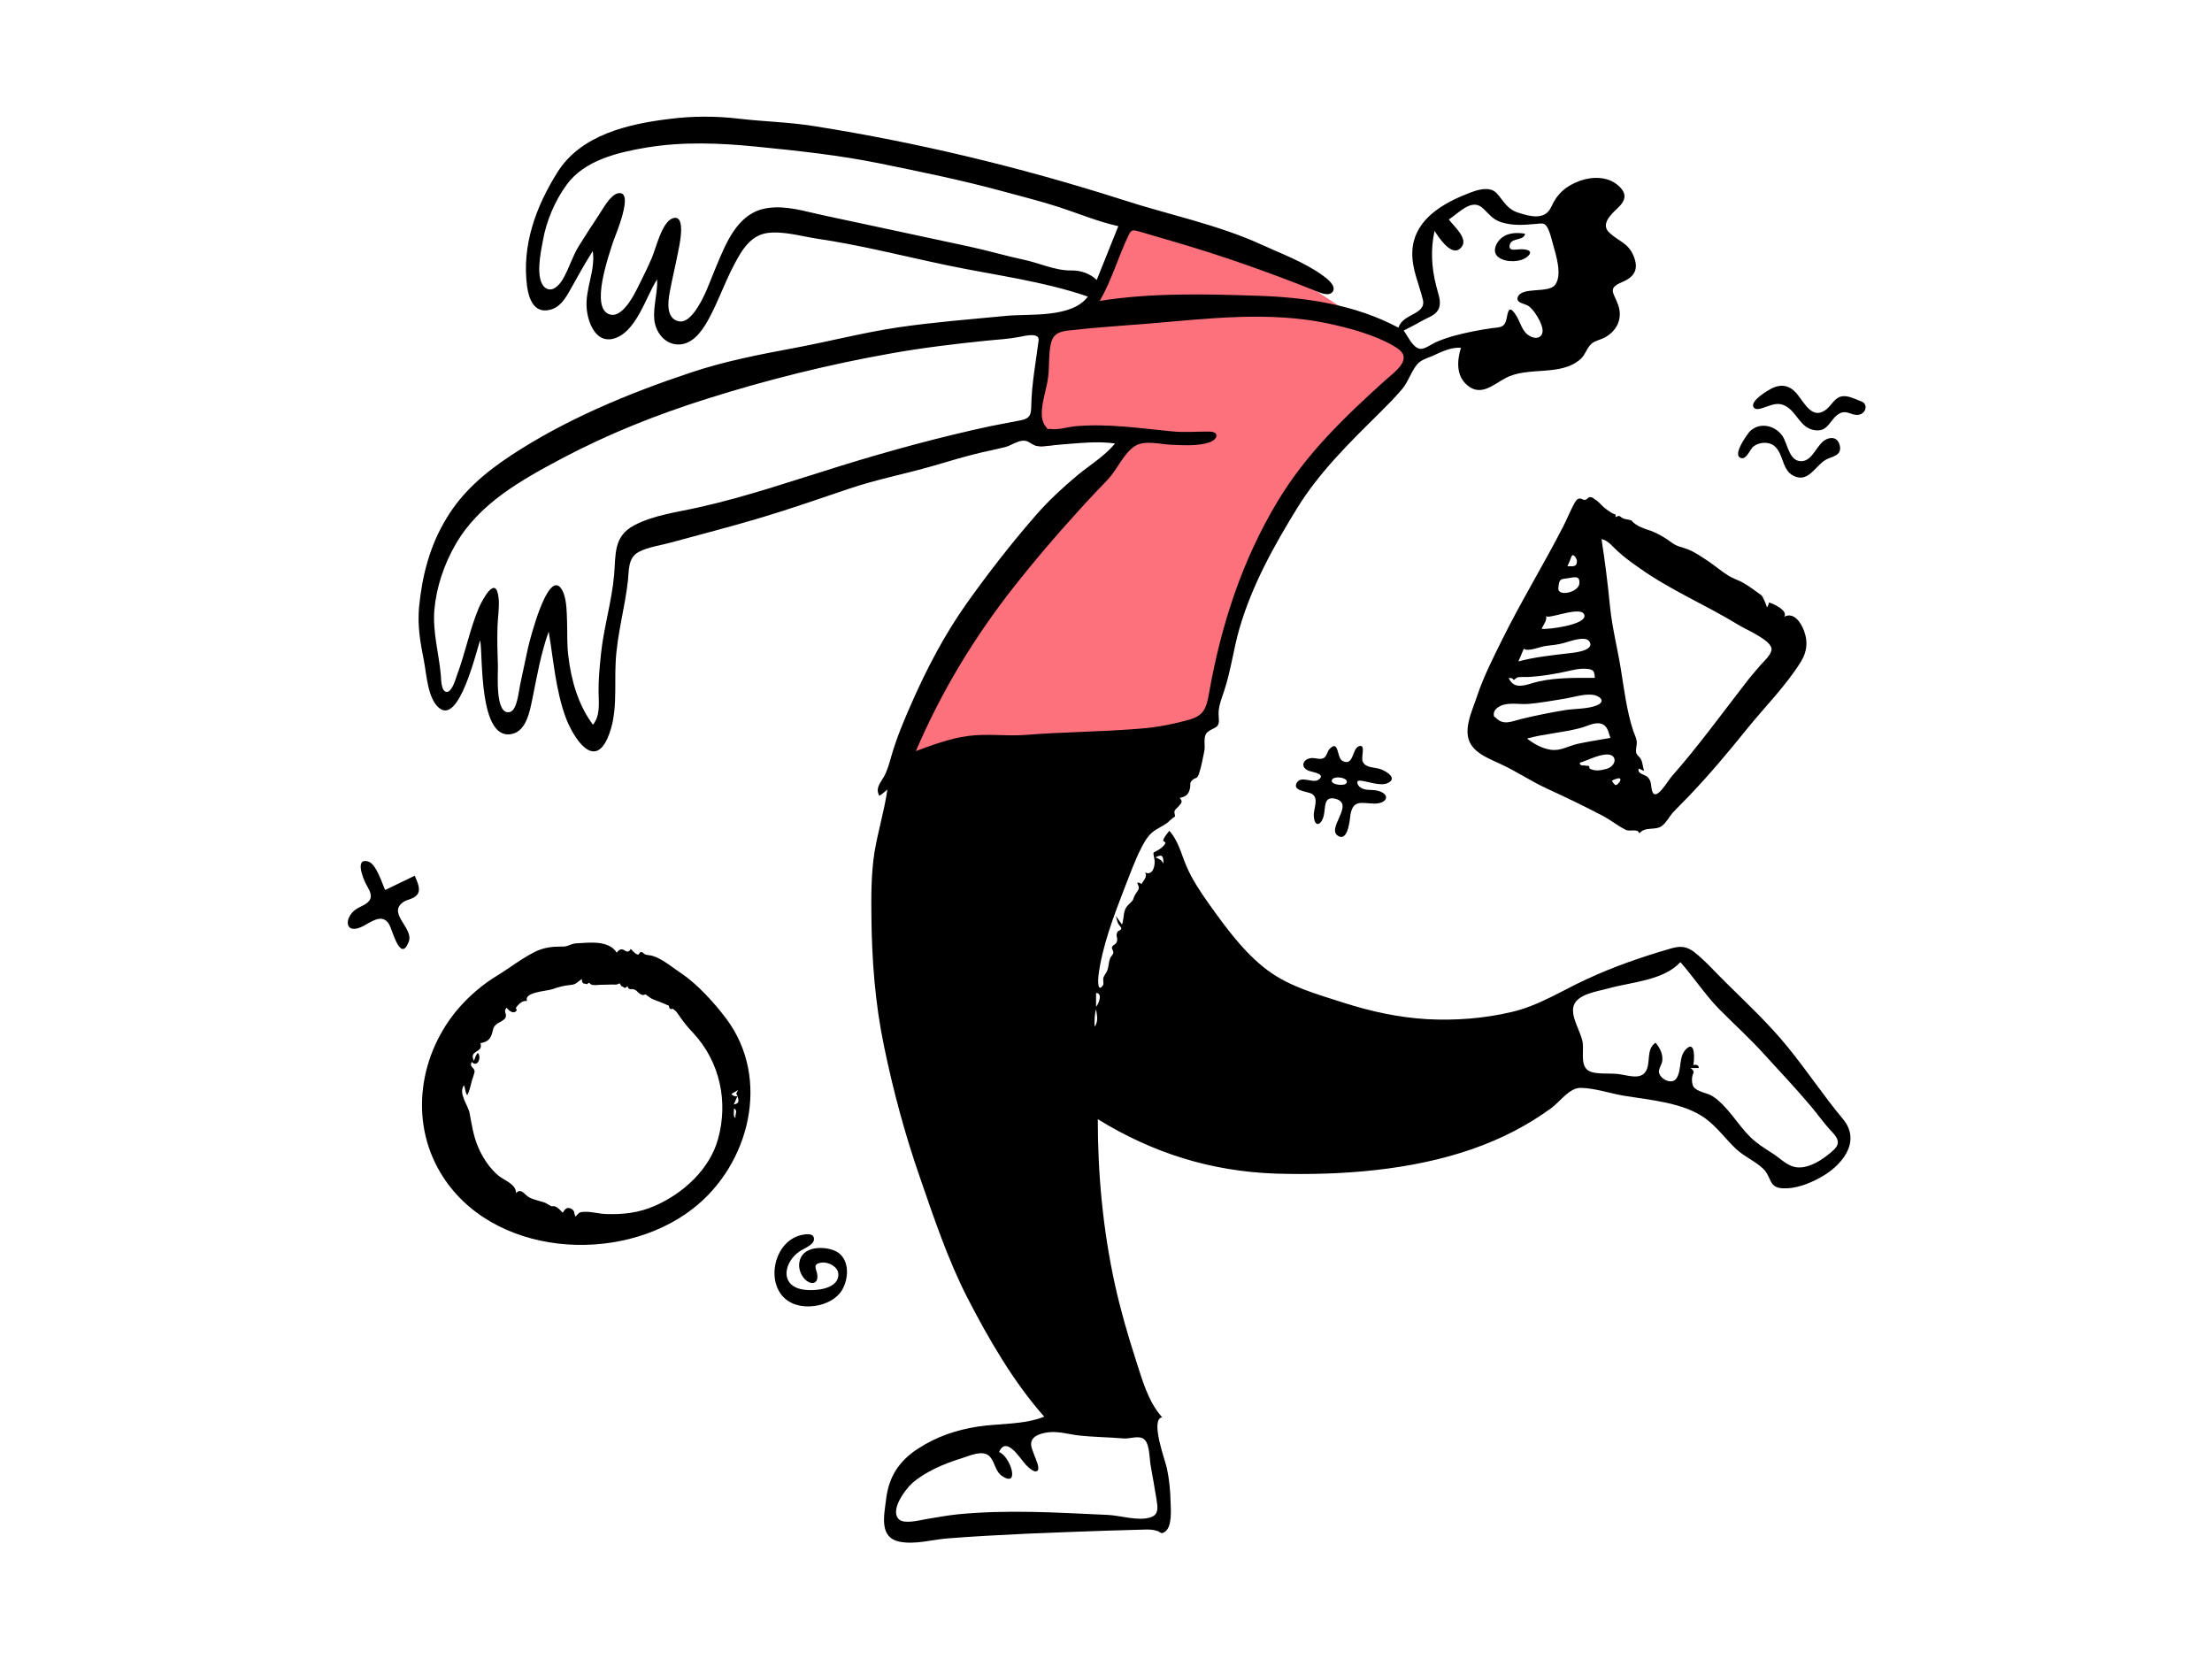
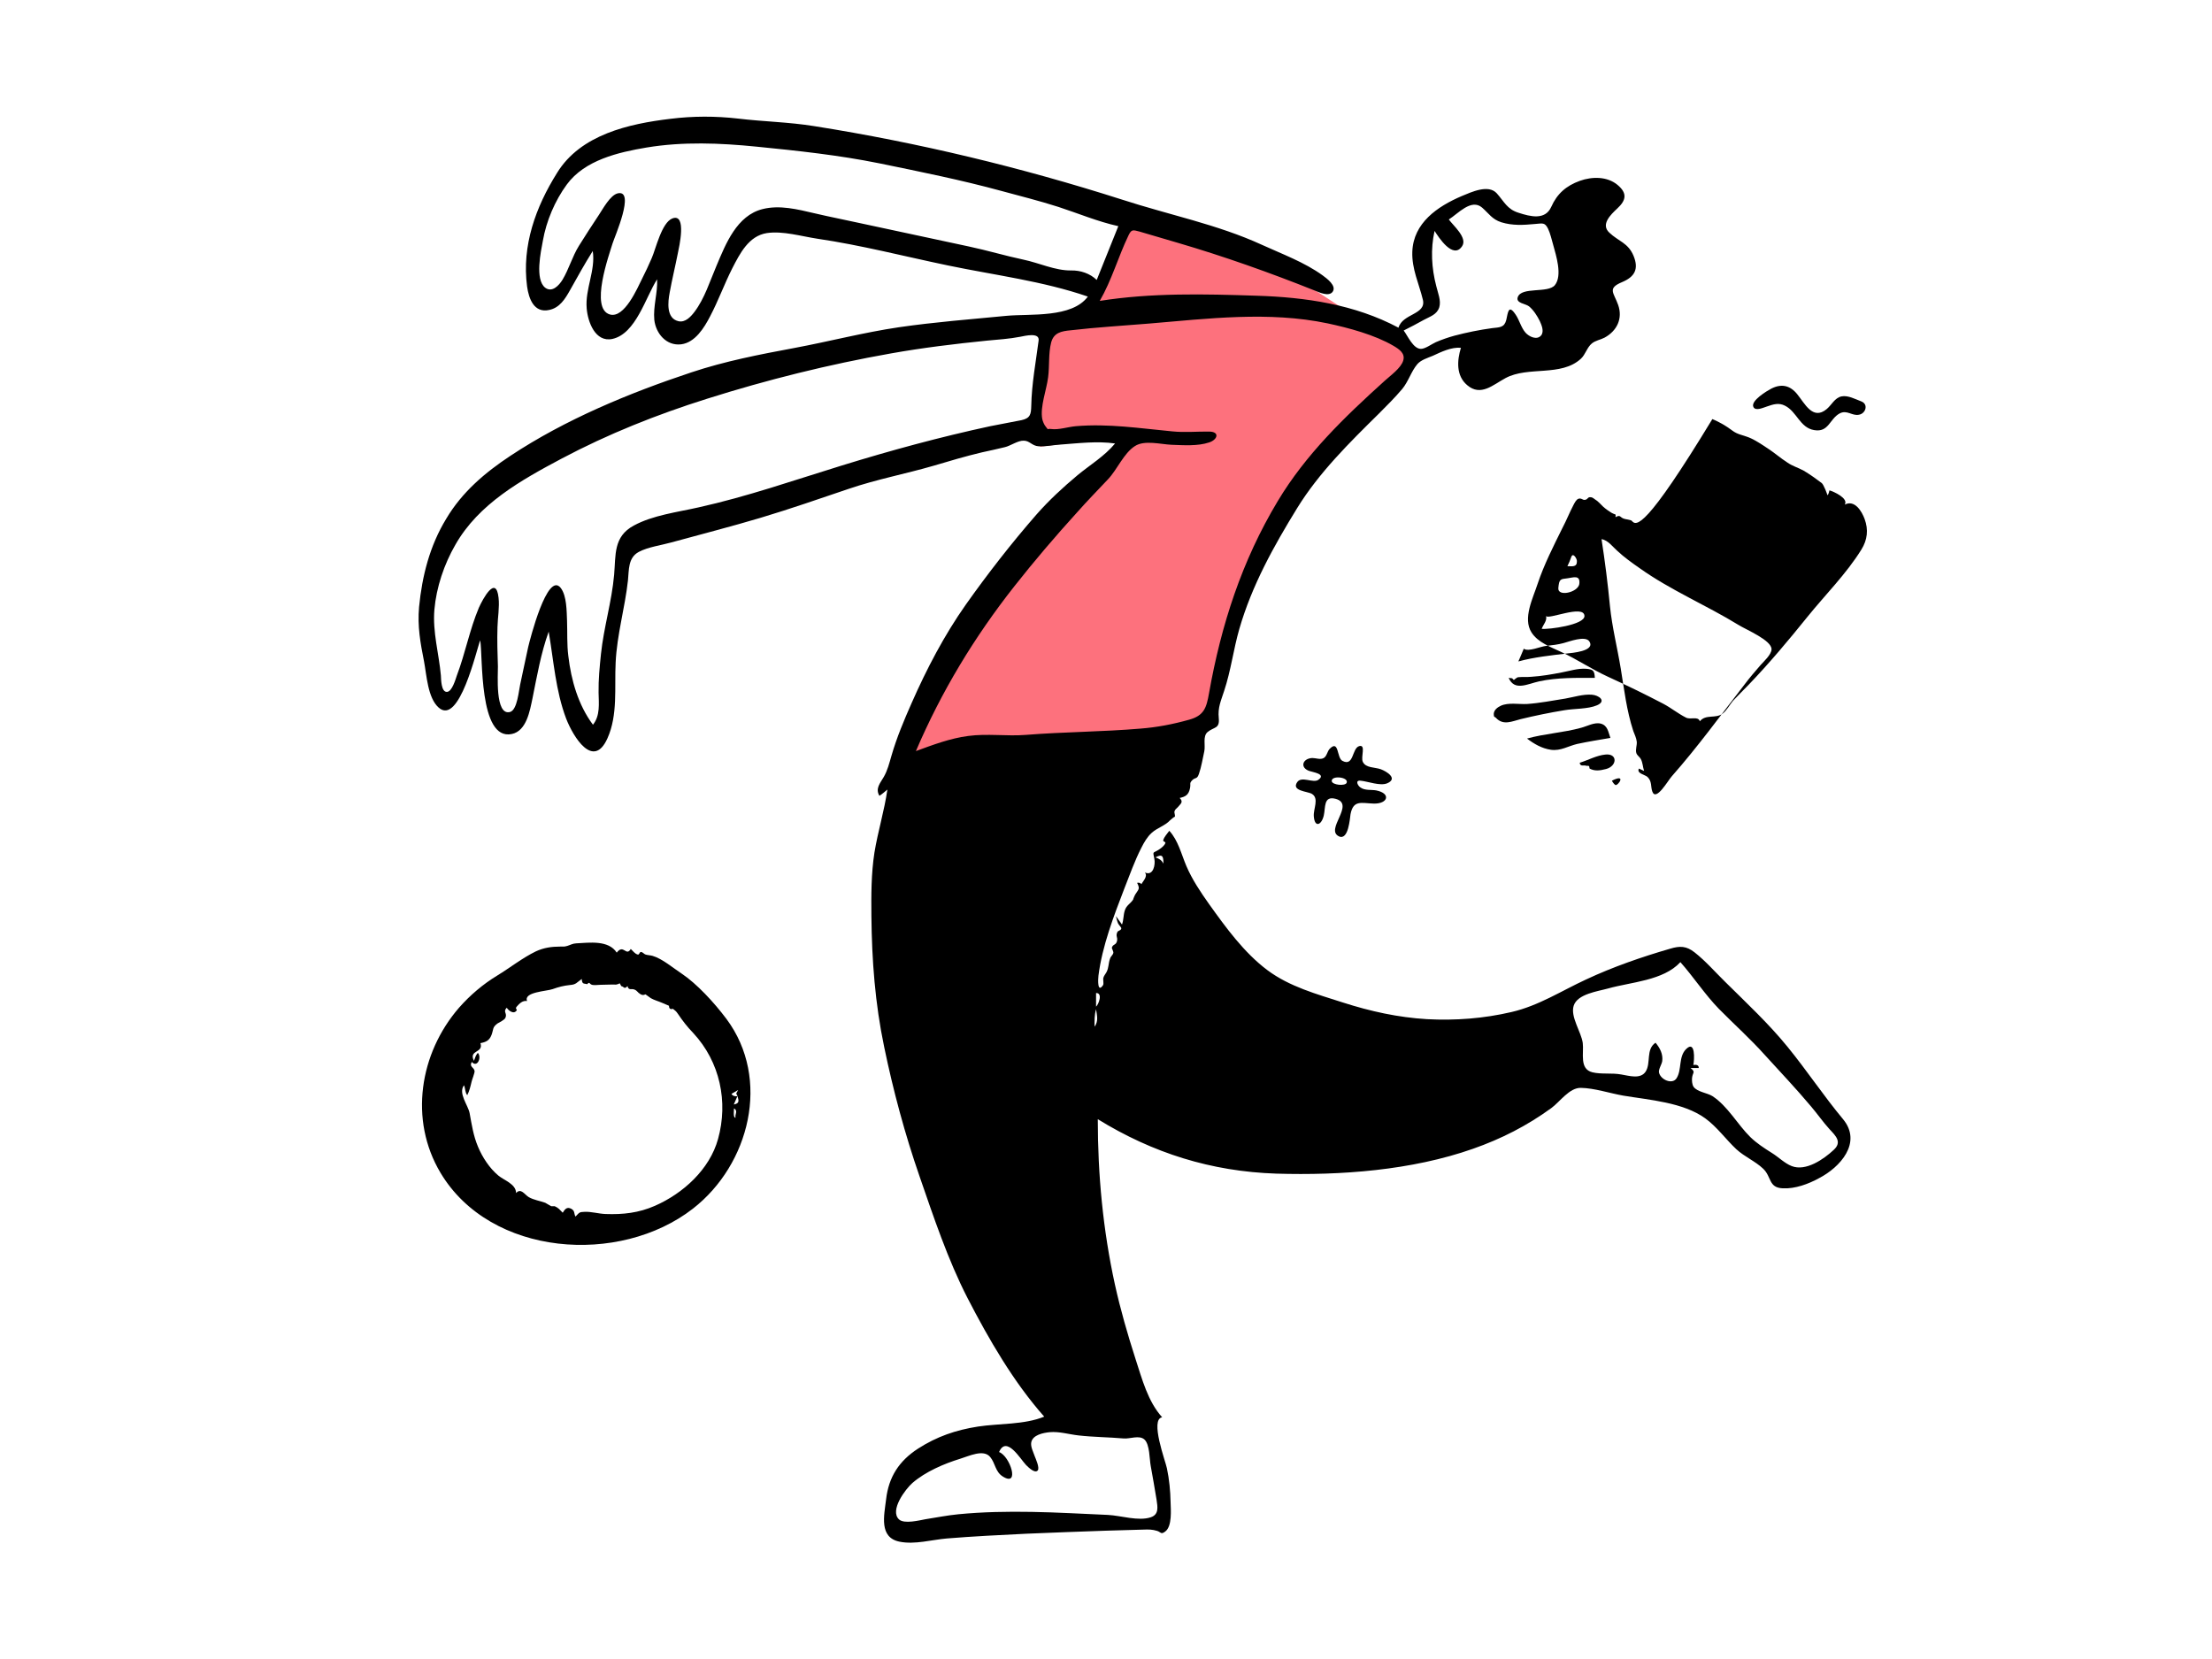
<svg xmlns="http://www.w3.org/2000/svg" version="1.1" id="Ebene_1" x="0px" y="0px" viewBox="0 0 1024 768" style="enable-background:new 0 0 1024 768;" xml:space="preserve">
  <style type="text/css">
	.st0{fill-rule:evenodd;clip-rule:evenodd;fill:#FD717D;}
	.st1{fill-rule:evenodd;clip-rule:evenodd;}
</style>
  <desc>Created with Sketch.</desc>
  <g id="Character_x2F_zombieing">
    <path id="Accent" class="st0" d="M525.3,94.8c-3.1,8.2-6.2,16.4-9.3,24.6c-2,5.2-4,10.5-5.9,15.7c-0.7,1.9-1.1,3.8-2.5,5.1   c-3.2,3-9,5-12.8,7.1c-2.6,1.4-5.2,2.9-7.7,4.3c-1.3,0.7-4.3,1.7-5.2,2.9c-1,1.4-0.5,3.8-0.5,5.7v16.2v30.4c13.3-1.7,26.7-3.3,40-5   c-17.8,20.5-35.5,41-53.3,61.5c-4.4,5.1-9.7,9.9-13,15.8c-6.9,12.5-13.7,25.1-20.6,37.7c-6.4,11.7-12.8,23.4-19.2,35.1l57.5-2.4   c14.9-0.6,30.2,0.3,44.5-3.9c11.8-3.5,23.6-7,35.5-10.4c1.6-0.5,6.5-1,7.6-2.3c1-1.2,1-5.7,1.3-7.2c5.6-28.7,12.7-60.3,29-84.9   c11.7-17.7,27.4-33.2,41.8-48.6c5.6-6,11.4-12,16.8-18.2c1.4-1.6,3.4-3.4,4.3-5.3c0.6-1.2,1.4-3.6,1.1-4.7   c-0.2-0.5-3.9-2.2-4.4-2.5c-3.8-2.4-7.5-4.9-11.2-7.3c-10.5-6.9-21-13.8-31.5-20.6c-8.2-5.3-16.4-10.9-25.1-15.5   c-9-4.7-18.9-8.1-28.3-11.8C544.4,102.2,534.9,98.5,525.3,94.8" />
    <g id="Ink" transform="translate(161, 54)">
      <path id="Fill-3" class="st1" d="M687.9,478.3c-4.6,4.3-12.9,10.1-19.5,7.5c-3.3-1.3-6.1-4.2-9.2-6.1c-3.5-2.2-6.9-4.4-9.9-7.3    c-6-5.9-10.5-14.4-17.6-19c-2.4-1.5-7-1.9-8.7-4.3c-0.7-1.1-0.8-2.8-0.7-4.1c0.3-2.7,1.8-2.6-0.7-4.6h3.8c0.1-1.5-1.4-1.6-2.5-1.4    c0.5-2.4,1-11.6-3.3-7.4c-3.7,3.6-1.9,9.6-4.5,13.6c-2,3-7.4,0.6-8.1-2.7c-0.3-1.5,1.3-3.8,1.5-5.3c0.4-3.2-1-6-3.1-8.5    c-4.6,3.1-2,9.4-4.6,13.4c-2.4,3.6-7.6,1.9-11.3,1.3c-4.3-0.8-9.2,0-13.3-1c-6.2-1.5-3.9-8.9-4.5-13.6c-0.7-5.1-5.8-12.1-4.2-17.2    c1.7-5.5,11.3-6.7,15.9-8c10.6-3,25.6-3.6,33.5-12.2c6.2,7,11.3,14.9,17.8,21.6c7.1,7.2,14.6,13.9,21.4,21.5    c7.1,7.8,14.4,15.5,21.2,23.6c3,3.5,5.6,7.3,8.7,10.7C688.9,471.9,691.8,474.7,687.9,478.3 M373.9,342.9c3.2-1.7,3.7-0.6,3.7,2.9    C376.7,344.1,375.7,343.6,373.9,342.9 M346.4,412v-6.3C349.6,405.6,347.6,411,346.4,412 M345.7,421.3c0-2.8-0.1-5.4,0.7-8.1    C346.8,416.1,347.6,418.7,345.7,421.3 M359.1,611.9c2.9,0.3,7.3-1.7,9.7,0.5c2.5,2.3,2.3,9.1,2.9,12.2c1,5.2,1.8,10.4,2.7,15.6    c0.5,3.4,1.2,6.9-2.7,8.2c-5.7,1.9-13.8-0.8-19.8-1.1c-11.7-0.5-23.4-1.2-35.2-1.4c-11.4-0.2-22.8,0-34.1,1.1    c-5.1,0.5-10.1,1.5-15.2,2.3c-2.7,0.5-9.8,2.3-12.2,0.1c-4.5-4.2,3-14.1,6.2-16.9c6-5.2,14.6-8.9,22.1-11.2    c4-1.2,10.8-4.6,13.9-0.8c2.4,2.9,2.3,6.8,5.8,9c8.1,5.1,3.4-9.5-1.7-11.3c3.4-7.9,9.9,3.3,12.5,6c1,1,4.1,4.1,5.4,2.5    c1-1.2-1-5.5-1.4-6.6c-0.6-1.8-2-4.4-1.6-6.4c0.7-3.5,5.6-4.4,8.5-4.7c4.5-0.4,8.9,1,13.4,1.5    C345.4,611.3,352.3,611.3,359.1,611.9 M313.9,286.2c-8.9,0.7-17.8-0.7-26.7,0.5c-8.4,1.1-16.3,4.1-24.2,7    c11.8-27.6,27-52.7,45.5-76.2c9.2-11.7,19.2-23.4,29.2-34.4c4.6-5.2,9.4-10.1,14.2-15.2c4.3-4.5,7.3-12.1,12.5-15.4    c4.4-2.9,12-0.8,16.9-0.6c5.5,0.2,12.2,0.7,17.5-1.1c3.9-1.3,4.9-4.9,0.1-5c-5.7-0.1-11.4,0.5-17.2-0.1c-15-1.4-29.5-3.7-44.7-2.4    c-3.5,0.3-8,1.8-11.4,1.3c-2.4-0.3-0.8,0.9-2.5-1.1c-0.7-0.8-1.4-2.5-1.6-3.5c-1.1-5.6,2-13.6,2.7-19.3c0.7-5.2,0.1-11,1.4-16.1    c1.2-4.6,4.7-5.3,9.1-5.7c11.9-1.4,24.1-2.1,36.1-3.1c27.4-2.3,55.6-5.8,82.8-0.1c9.8,2.1,21.8,5.3,30.5,10.4    c2.7,1.6,5.5,3.5,4.5,6.8c-1,3.5-6.1,7.1-8.6,9.4c-18.6,16.8-36.5,34-49.5,55.7c-16.6,27.6-26.2,57.3-31.8,88.9    c-1.2,6.8-2.3,10.4-9.3,12.3c-7.5,2.1-14.8,3.5-22.5,4.1C349.1,284.8,331.5,284.8,313.9,286.2 M319.8,103.7    c-1.3,10-3.2,20-3.4,30.2c-0.1,3.8-0.4,5.7-4.5,6.6c-4.8,1-9.7,1.8-14.5,2.8c-23.2,5-46,11.2-68.7,18.2    c-22.1,6.8-43.8,14.4-66.4,19.4c-9.7,2.2-21.1,3.6-29.9,8.4c-9.5,5.1-8.3,13.6-9.1,22.8c-1.1,12.4-4.8,24.3-6.1,36.7    c-0.6,5.9-1.2,11.8-1.1,17.8c0.1,5.1,0.8,10.7-2.6,14.9c-6.8-9.1-10.1-20.6-11.4-31.8c-0.7-5.4-0.4-10.9-0.6-16.4    c-0.2-4.4-0.1-11.4-2.9-15.1c-6.2-8-14.3,24-15.1,27.4c-1.3,5.7-2.4,11.5-3.7,17.3c-0.6,2.5-1.3,11.8-4.7,12.7    c-7.1,1.9-5.5-18-5.6-21c-0.2-6.1-0.4-12.2-0.2-18.3c0.1-4.4,1-9.2,0.5-13.6c-1.2-10.8-7.3,0.6-9.1,4.6    c-4.3,10.2-6.3,21.1-10.2,31.4c-0.6,1.7-2.2,7.5-4.6,7.6c-2.7,0.1-2.7-5.9-2.8-7.6c-0.9-10.1-3.9-20.2-3-30.5    c0.9-10.3,4.5-21,9.7-30c10.8-19,30.4-29.9,49.2-39.9c21.5-11.4,44.1-20.4,67.3-27.7c27.8-8.8,56.4-15.9,85.2-21    c14.6-2.6,29.5-4.4,44.3-5.9c5.2-0.5,10.4-0.8,15.5-1.8C313.4,101.5,320.4,99.7,319.8,103.7 M334.8,71.2c-7.3,0.1-14.8-3.5-22-5    c-8.5-1.8-16.8-4.3-25.3-6.1c-16.6-3.6-33.3-7.1-49.9-10.7c-7.2-1.6-14.5-3-21.7-4.7c-7.7-1.8-16-3.9-23.9-1.9    c-11.9,3-17,16-21.3,26.2c-3.1,7.2-5.5,15.2-10.3,21.5c-1.7,2.2-4.2,4.9-7.3,4.2c-5.8-1.3-4.9-9-4.1-13.2    c1.1-6.1,2.6-12.2,3.8-18.3c0.5-2.5,4.3-18.6-2.5-16.1c-5,1.9-7.7,14.1-9.6,18.4c-1.4,3.2-2.9,6.5-4.5,9.6    c-2.1,4.2-8.1,18.3-14.8,16.5c-9.5-2.6-0.4-27.7,1.2-33c0.9-2.9,10.6-24.9,2.4-23.1c-3.5,0.8-6.9,7.2-8.7,9.9    c-3.2,4.8-6.3,9.6-9.3,14.4c-3.1,5-4.6,10.7-7.6,15.7c-1.6,2.6-4.8,6.1-8,3.7c-4.9-3.8-2-16.8-1.1-21.7    c1.6-9.2,5.6-18.6,11.1-26.1c8.3-11.3,23.8-14.9,36.9-17.1c16.9-2.8,34-2.1,51-0.4c19.1,1.9,37.9,3.9,56.7,7.7    c19,3.9,37.9,7.7,56.6,12.8c8.8,2.4,17.7,4.6,26.4,7.4c9.2,3,18.2,6.8,27.7,8.9c-3.3,8.3-6.7,16.6-10,24.9    C343.6,72.6,339.2,71.1,334.8,71.2 M498.1,94.1c2.9-1.6,6.1-2.4,7.2-5.9c0.9-3.1-0.7-6.7-1.4-9.7c-2.2-8.4-2.7-17.1-0.8-25.6    c1.8,2.8,8.6,13.5,12.8,7c2.5-3.9-4.2-9.5-6.2-12.3c4.3-2.7,10.4-9.8,15.4-5.5c3.2,2.8,4.6,5.4,8.9,6.8c5.2,1.6,10.2,1.3,15.5,0.8    c3.7-0.3,4.6-0.8,6.1,2.1c1.1,2.3,1.7,5.1,2.4,7.5c1.3,4.8,4.4,14.2,0.8,18.7c-3.2,3.9-15.5,0.6-17.2,5.6    c-0.9,2.8,3.5,2.9,5.2,4.2c2.1,1.7,3.8,4.4,5,6.8c0.8,1.8,2.1,4.7,0.7,6.6c-2,2.5-5.7,0.6-7.3-1.2c-2.1-2.4-2.8-5.8-4.6-8.4    c-3.3-4.9-3.5-1-4.3,2.5c-0.9,3.6-3.1,3.4-6.5,3.8c-5.9,0.8-11.8,2-17.5,3.5c-2.9,0.8-5.8,1.8-8.6,3c-1.8,0.8-4.9,3.1-6.9,3.1    c-3.6,0-6.1-6-8-8.5C491.9,97.5,495,95.8,498.1,94.1 M692.2,464.1c-9-10.8-16.8-22.6-25.7-33.5c-8.8-10.8-18.9-20.2-28.8-30    c-4.7-4.6-9.1-9.7-14.2-13.7c-3.8-3-6.8-3.1-11.4-1.7c-13.1,3.8-26.4,8.4-38.8,14.2c-11.5,5.3-22,12.2-34.6,15.1    c-12.8,3-26,4-39.1,3.3c-13.4-0.8-26.1-3.6-38.9-7.7c-12.1-3.9-24.7-7.3-35-15c-10.8-8.1-19.2-19.7-27-30.6    c-3.9-5.5-7.8-11.3-10.5-17.6c-2.3-5.4-3.8-11.9-7.9-16.3c-1,1.4-2.3,2.7-2.8,4.3c-0.2,0.8,1.1,0.7,1,1.3    c-0.3,1.1-1.8,2.3-2.7,2.9c-3.2,2.2-3.2,0.5-2.4,4.6c0.5,2.4-0.4,8-4.4,6.2c1.5,1.8-0.9,4-1.6,5.4c-0.5-0.6-1.2-0.8-2-0.6    c1.5,2.9,0.6,3-0.8,5.3c-0.3,0.4-1.2,2.6-1,2.4c-1.4,2.1-3.1,2.6-3.9,5.1c-0.7,2.1-0.5,4.4-1.3,6.5c-0.9-1.3-1.9-2.6-2.8-3.9    c0.2,1,0.6,2.5,1,3.4c0.3,0.6,1.5,1.9,1.5,2.2c-0.1,1.2-1.5,0.9-1.9,1.9c-0.8,1.9,0.3,2.2-0.1,4c-0.5,2.1-1.8,1.3-2.4,3.1    c-0.1,0.3,0.8,1.7,0.7,2.4c-0.2,1-1.2,1.6-1.5,2.6c-0.9,2.4-0.5,4.1-1.7,6.4c-0.5,0.9-1.1,1.5-1.4,2.5c-0.3,0.9,0.3,2.8-0.2,3.5    c-2.6,3.8-2.3-2.7-2.1-4.4c1.7-13.6,7.1-27.7,12-40.4c2.5-6.3,4.8-12.9,7.9-18.9c1.2-2.4,2.7-5,4.7-6.8c2.6-2.4,6.2-3.3,8.6-5.9    c-0.4,0.4,2.5-2.3,2.1-1.4c0.4-0.8-0.3-1.9-0.1-2.7c0.3-1,0.9-1.2,1.6-2c1.2-1.5,2.7-2.3,0.8-4.2c2.8-0.6,4.2-1.5,4.8-4.6    c0.4-2.2-0.4-2.1,1-3.6c1.5-1.5,2.2-0.3,3.1-2.9c1.1-3.1,1.8-7.3,2.5-10.5c0.6-2.8-0.8-6.9,1.5-8.9c3-2.5,5.7-1.4,5.2-6.5    c-0.5-4.9,1-7.9,2.5-12.6c3.1-9.3,4.3-19.2,7-28.6c5.8-20.1,15.9-38.3,26.8-56c10.1-16.4,24.2-30.3,37.8-43.7    c3.7-3.7,7.4-7.4,10.8-11.4c2.9-3.5,4.2-8.2,7-11.5c1.7-2,4.8-2.9,7.2-3.9c3.9-1.8,8.6-4.1,13-3.7c-1.8,5.9-2.3,12.9,2.9,17.3    c6.3,5.4,12-0.2,17.8-3.3c10.5-5.6,25.6-0.5,34.8-8.9c2.2-2,2.8-5.2,5.1-7.1c1.7-1.4,4-1.7,5.9-2.7c5.7-3.1,8.5-8.8,6.3-15.1    c-2-5.7-5.2-7.7,1.8-10.6c5.7-2.4,7.9-5.9,5.3-12.2c-2.5-6-7-6.7-11.2-10.7c-4.1-3.8,0.6-8.3,3.7-11.2c4-3.7,4.8-7,0.1-10.9    c-4.8-4-11.8-3.9-17.4-1.9c-6.4,2.3-10.6,6-13.3,12.1c-2.8,6.2-9.6,4.5-15.1,2.7c-5.3-1.6-6.7-5.2-10.1-9    c-3.9-4.3-11.7-0.6-16.3,1.3c-11.2,4.8-22.3,12.4-22.8,25.7c-0.3,8,3.1,14.8,4.9,22.3c1.6,6.9-9.4,6.3-11.3,12.9    c-20.3-10.8-43-14.1-65.7-14.8c-24.2-0.8-48.7-1.4-72.6,2.4c5.6-9.7,8.5-20.3,13.3-30.3c1.4-2.9,2-2.6,5.1-1.8    c5.9,1.7,11.8,3.5,17.7,5.2c21.5,6.3,42.6,13.8,63.4,22.1c2,0.8,6.5,3,8.3,0.6c2-2.8-2.7-6.2-4.6-7.6c-8.4-6.1-18.8-9.9-28.2-14.2    c-20.5-9.4-43.2-13.9-64.7-20.9C311.8,23.5,264,12,216,4.4c-11.7-1.9-23.6-2.1-35.3-3.5c-10.4-1.2-20.9-1.2-31.3,0.1    c-19.3,2.3-41.6,7.3-52.5,25C87,41.8,80.5,59.7,83,78.6c0.8,5.7,3.2,12.4,10.2,10.9c4.9-1,7.4-5.1,9.7-9.2    c3.4-6.1,6.8-12.2,10.5-18.1c1.4,8.9-3.6,17.6-2.8,26.6c0.5,6.1,3.9,15.8,11.9,14.1c10.9-2.4,15.4-19.4,20.7-27.6    c0.3,6.3-1.9,12.5-1.3,18.8c0.7,6.2,5.5,12.1,12.4,11.3c6.5-0.8,10.7-7.7,13.4-12.9c3.8-7.2,6.6-15,10.3-22.3    c3.5-6.8,7.6-15,16-16.3c7.4-1.1,16,1.5,23.3,2.6c20.4,3,40.4,8.2,60.6,12.4c21.6,4.5,43.8,7.2,64.7,14.4    c-7.4,10-26.7,7.9-37.6,8.9c-16.6,1.6-33.4,2.9-49.9,5.3c-16.3,2.4-32.3,6.6-48.4,9.6c-16.1,3-32.1,6.1-47.7,11.3    c-28.9,9.6-58.3,21.8-83.7,38.6c-11.8,7.8-22.4,16.8-29.7,29.1C37.9,198.7,34.4,212.7,33,227c-0.8,8.9,0.6,16.6,2.3,25.2    c1.2,6.3,1.7,16.8,6.7,21.3c9.6,8.8,17.6-26.8,19.3-31.1c1.3,7-0.8,46.6,14.6,43.4c6.9-1.4,8.4-10.9,9.6-16.5    c2.1-10.4,3.9-20.9,7.5-30.9c2.3,13.4,3.2,27.4,8.1,40.3c3.3,8.5,12.6,23.6,19.1,9.1c4.9-10.9,3.2-23.5,3.8-35.1    c0.6-12.9,4.3-25.3,5.7-38c0.5-4.9,0-10.5,5-13.2c4.3-2.3,10.5-3.1,15.1-4.4c13.8-3.8,27.6-7.3,41.3-11.4    c13.7-4.1,27.2-8.8,40.8-13.4c12.9-4.4,26.2-6.9,39.3-10.7c7.4-2.2,14.8-4.4,22.4-6.2c3.5-0.8,7.1-1.5,10.6-2.4    c2.6-0.6,6-3.1,8.7-3c2.8,0,3.8,2.4,6.9,2.6c3.4,0.2,6.8-0.6,10.2-0.8c8.2-0.6,17-1.7,25.2-0.5c-4.9,5.9-11.6,9.9-17.4,14.7    c-6.7,5.6-13.2,11.6-19,18.2c-11.6,13.3-22.5,27.3-32.7,41.7c-10,14.2-18.1,29.7-25.1,45.6c-3.5,7.9-6.9,16-9.3,24.3    c-1,3.4-1.8,6.8-3.6,9.9c-1.6,2.8-4,5.3-2,8.7c1.3-0.8,2.5-1.9,3.7-2.9c-1.4,9.8-4.4,19.4-6,29.2c-1.5,9.7-1.5,19.6-1.4,29.4    c0.2,20.4,1.7,40.4,5.9,60.5c4.2,20.3,9.6,40.4,16.4,60c6.5,18.8,13.1,38.6,22.2,56.3c9.8,19,21.3,38.9,35.5,54.9    c-9.2,3.8-21,3.1-30.7,4.6c-10.2,1.6-19,4.6-27.7,10.2c-8.8,5.7-13.6,13.1-14.8,23.5c-0.9,7.4-3.4,17.7,6.3,19.6    c7,1.4,14.8-0.9,21.8-1.5c12.3-1,24.5-1.6,36.8-2.2c12.3-0.5,24.5-1,36.8-1.4c5.8-0.2,11.5-0.3,17.3-0.5c2.6-0.1,4.2-0.1,6.5,0.6    c1.8,0.6,1.7,1.8,3.7,0.3c3.3-2.4,2.6-10.2,2.5-13.6c-0.1-5.2-0.6-10.5-1.7-15.7c-0.6-3.1-8-22.7-2.2-23.6    c-6.6-7.3-9.3-17.7-12.3-26.9c-3.7-11.5-7-22.9-9.6-34.7c-5.5-25.2-7.9-50.7-7.9-76.4c25.5,15.7,52.5,24.2,82.6,25.2    c29.9,0.9,62.7-1.5,91.1-11.5c13.1-4.6,24.9-10.6,36.2-18.8c4-2.9,8.4-9.5,13.7-9.4c6.3,0.1,13.4,2.5,19.7,3.6    c12,2,27.7,3.1,37.9,10.5c5.5,4,9.5,9.7,14.4,14.3c3.8,3.5,8.7,5.5,12.4,9c4,3.8,2.4,8.8,9.1,9.1c5.7,0.3,11.9-2,16.8-4.7    C690.8,486.4,701.2,475,692.2,464.1" />
-       <path id="Fill-5" class="st1" d="M598,209c14.3,10.2,30.8,17.1,45.8,26.3c3.7,2.3,15.4,7.1,15.3,11.3c-0.1,2.5-3.6,5.6-5.1,7.3    c-2.6,3-5.1,5.9-7.5,9.1c-11.1,14.3-21.6,28.8-33.6,42.4c-1.8,2-7.3,11.8-9,7c-0.8-2.2-0.1-4.7-2.2-6.7c-1.1-1.1-5.2-1.6-4-3.9    c0.8,0.4,1.6,0.7,2.4,1.1c-0.6-1.8-0.6-3.8-1.5-5.5c-0.6-1.1-1.7-1.6-2.1-2.8c-0.5-1.7,0.4-3.6,0.2-5.3c-0.2-1.7-1-3.3-1.6-4.9    c-3.1-9.5-4.2-19.1-5.8-28.9c-1.6-9.7-4-19.1-5-28.9c-1-10.4-2.3-20.7-3.9-31c3,0.4,5.3,3.7,7.4,5.5    C590.8,203.9,594.4,206.5,598,209 M586.8,309.4c-0.7-0.5-1.2-1.2-1.6-2C592.2,303.9,588,309.9,586.8,309.4 M582.5,302    c-3.1,0.8-5.3,1-7.6-0.2c-0.2-0.1,0-1-0.4-1.2c-0.4-0.2-0.9,0-1.2-0.1c-1-0.5-2.8,0.6-3-1.4c3.9-1.2,7.8-3.4,11.9-3.8    C587.9,294.7,587.7,300.6,582.5,302 M569.1,290.4c-4.2,1-7.6,3.3-12.1,2.7c-4.2-0.6-7.8-2.7-11.1-5.2c8.2-2.3,16.8-2.7,25.1-5    c2.7-0.7,6.2-2.7,9.1-1.9c3.2,0.9,3.4,3.9,4.4,6.6C579.3,288.5,574.2,289.3,569.1,290.4 M543,278.9c-4,1-8.1,3.1-11.5-0.6    c-0.5-0.6-1,0-1-1.8c0.1-1.9,1.8-3.1,3.3-3.8c3.5-1.6,8.4-0.6,12.1-0.8c5.9-0.4,11.9-1.6,17.7-2.5c4-0.7,8.2-2.1,12.3-1.8    c3.2,0.2,7,2.9,2.4,4.9c-4.2,1.8-10.6,1.5-15.2,2.3C556.4,275.9,549.6,277.3,543,278.9 M539,260c0.3,0.3,0.5,0.5,0.8,0.8    c0,0,1.5-1.3,2-1.3c2-0.2,4.1,0,6.1-0.2c4.7-0.3,9.4-1.1,14-2c3.8-0.7,7.6-2,11.5-1.7c3.3,0.3,3.7,1,3.9,4.2    c-8.5,0-17.3-0.2-25.7,1.6c-5.5,1.2-11.5,4.7-14.2-1.6C537.9,259.9,538.5,259.9,539,260 M544.4,246.3c2.1,1.6,7.9-1.1,10.4-1.3    c2.8-0.3,5.4-0.6,8-1.3c2.4-0.6,10.2-3.7,12-0.7c2.8,4.5-8.5,5.3-10.3,5.5c-7.5,0.9-15.3,1.7-22.6,3.7    C542.8,250.2,543.6,248.2,544.4,246.3 M554.7,231.1c0.5,2.1,17.5-5.5,17.8,0c0.2,4.2-16.8,6.4-19.8,6    C553.4,235.1,555.3,233.4,554.7,231.1 M560.4,218.2c0.4-4.2,0.9-4.1,4.3-4.5c2.5-0.3,6-1.8,5.4,2.7    C569.4,220.3,560,222.4,560.4,218.2 M566.4,203.8c0.8-2.2,2.6,0.8,2.6,1.9c0.1,3-2.2,2.4-4.4,2.4    C565.3,206.7,565.9,205.3,566.4,203.8 M594.4,187.1c-0.5-0.5-3-0.7-3.7-1c-1.8-0.6-1.5-2-3.8-0.7c-0.1-0.1,0.1-1.1,0-1.2    c-0.1,0-1.6-0.6-2.2-1c-1.2-0.8-2.4-1.6-3.5-2.6c-1.2-1.1-2.4-2.6-3.8-3.4c-0.6-0.4-1.1-0.9-1.8-1c-1.8-0.3-1.3,1-2.9,1.2    c-1,0.2-1.7-1-3-0.5c-1.1,0.4-1.8,2-2.3,2.9c-1.8,3.4-3.2,7-5,10.4c-9,17.5-19.3,34.3-28,51.9c-4.2,8.5-8.6,17.1-11.6,26.1    c-2.1,6.5-7,16-2.8,22.5c3,4.7,9.1,6.8,13.9,9.1c7.3,3.4,13.9,7.9,21.3,11.3c8.7,4,17.2,8.1,25.8,12.6c3.6,1.9,6.9,4.6,10.5,6.4    c2.2,1.1,5.6-0.8,6.4,1.7c2.8-3.4,7.3-1.1,10.5-3.5c1.9-1.4,3.3-4.1,4.8-5.9c2.4-2.6,4.9-5,7.3-7.5c9.6-10,18.4-20.5,27.1-31.3    c8.3-10.3,18.1-20,25.1-31.3c2.8-4.5,3.3-9.2,1.5-14.1c-1.3-3.6-4.6-9.1-9.2-6.7c1.8-2.9-5-6-7.1-6.6c0,0-0.4,2.2-1,2.2    c0.2,0-1.7-5-2.6-5.6c-2.5-1.9-5.6-4.1-8.3-5.7c-2.5-1.4-5.2-2.1-7.6-3.8c-3-1.9-5.7-4.3-8.6-6.2c-2.9-1.9-6-4.1-9.2-5.4    c-2.7-1.1-5.2-1.3-7.7-3.2c-3.1-2.3-5.7-3.8-9.2-5.3C600.8,190.9,596.5,189.7,594.4,187.1" />
+       <path id="Fill-5" class="st1" d="M598,209c14.3,10.2,30.8,17.1,45.8,26.3c3.7,2.3,15.4,7.1,15.3,11.3c-0.1,2.5-3.6,5.6-5.1,7.3    c-2.6,3-5.1,5.9-7.5,9.1c-11.1,14.3-21.6,28.8-33.6,42.4c-1.8,2-7.3,11.8-9,7c-0.8-2.2-0.1-4.7-2.2-6.7c-1.1-1.1-5.2-1.6-4-3.9    c0.8,0.4,1.6,0.7,2.4,1.1c-0.6-1.8-0.6-3.8-1.5-5.5c-0.6-1.1-1.7-1.6-2.1-2.8c-0.5-1.7,0.4-3.6,0.2-5.3c-0.2-1.7-1-3.3-1.6-4.9    c-3.1-9.5-4.2-19.1-5.8-28.9c-1.6-9.7-4-19.1-5-28.9c-1-10.4-2.3-20.7-3.9-31c3,0.4,5.3,3.7,7.4,5.5    C590.8,203.9,594.4,206.5,598,209 M586.8,309.4c-0.7-0.5-1.2-1.2-1.6-2C592.2,303.9,588,309.9,586.8,309.4 M582.5,302    c-3.1,0.8-5.3,1-7.6-0.2c-0.2-0.1,0-1-0.4-1.2c-0.4-0.2-0.9,0-1.2-0.1c-1-0.5-2.8,0.6-3-1.4c3.9-1.2,7.8-3.4,11.9-3.8    C587.9,294.7,587.7,300.6,582.5,302 M569.1,290.4c-4.2,1-7.6,3.3-12.1,2.7c-4.2-0.6-7.8-2.7-11.1-5.2c8.2-2.3,16.8-2.7,25.1-5    c2.7-0.7,6.2-2.7,9.1-1.9c3.2,0.9,3.4,3.9,4.4,6.6C579.3,288.5,574.2,289.3,569.1,290.4 M543,278.9c-4,1-8.1,3.1-11.5-0.6    c-0.5-0.6-1,0-1-1.8c0.1-1.9,1.8-3.1,3.3-3.8c3.5-1.6,8.4-0.6,12.1-0.8c5.9-0.4,11.9-1.6,17.7-2.5c4-0.7,8.2-2.1,12.3-1.8    c3.2,0.2,7,2.9,2.4,4.9c-4.2,1.8-10.6,1.5-15.2,2.3C556.4,275.9,549.6,277.3,543,278.9 M539,260c0.3,0.3,0.5,0.5,0.8,0.8    c0,0,1.5-1.3,2-1.3c2-0.2,4.1,0,6.1-0.2c4.7-0.3,9.4-1.1,14-2c3.8-0.7,7.6-2,11.5-1.7c3.3,0.3,3.7,1,3.9,4.2    c-8.5,0-17.3-0.2-25.7,1.6c-5.5,1.2-11.5,4.7-14.2-1.6C537.9,259.9,538.5,259.9,539,260 M544.4,246.3c2.1,1.6,7.9-1.1,10.4-1.3    c2.8-0.3,5.4-0.6,8-1.3c2.4-0.6,10.2-3.7,12-0.7c2.8,4.5-8.5,5.3-10.3,5.5c-7.5,0.9-15.3,1.7-22.6,3.7    C542.8,250.2,543.6,248.2,544.4,246.3 M554.7,231.1c0.5,2.1,17.5-5.5,17.8,0c0.2,4.2-16.8,6.4-19.8,6    C553.4,235.1,555.3,233.4,554.7,231.1 M560.4,218.2c0.4-4.2,0.9-4.1,4.3-4.5c2.5-0.3,6-1.8,5.4,2.7    C569.4,220.3,560,222.4,560.4,218.2 M566.4,203.8c0.8-2.2,2.6,0.8,2.6,1.9c0.1,3-2.2,2.4-4.4,2.4    C565.3,206.7,565.9,205.3,566.4,203.8 M594.4,187.1c-0.5-0.5-3-0.7-3.7-1c-1.8-0.6-1.5-2-3.8-0.7c-0.1-0.1,0.1-1.1,0-1.2    c-0.1,0-1.6-0.6-2.2-1c-1.2-0.8-2.4-1.6-3.5-2.6c-1.2-1.1-2.4-2.6-3.8-3.4c-0.6-0.4-1.1-0.9-1.8-1c-1.8-0.3-1.3,1-2.9,1.2    c-1,0.2-1.7-1-3-0.5c-1.1,0.4-1.8,2-2.3,2.9c-1.8,3.4-3.2,7-5,10.4c-4.2,8.5-8.6,17.1-11.6,26.1    c-2.1,6.5-7,16-2.8,22.5c3,4.7,9.1,6.8,13.9,9.1c7.3,3.4,13.9,7.9,21.3,11.3c8.7,4,17.2,8.1,25.8,12.6c3.6,1.9,6.9,4.6,10.5,6.4    c2.2,1.1,5.6-0.8,6.4,1.7c2.8-3.4,7.3-1.1,10.5-3.5c1.9-1.4,3.3-4.1,4.8-5.9c2.4-2.6,4.9-5,7.3-7.5c9.6-10,18.4-20.5,27.1-31.3    c8.3-10.3,18.1-20,25.1-31.3c2.8-4.5,3.3-9.2,1.5-14.1c-1.3-3.6-4.6-9.1-9.2-6.7c1.8-2.9-5-6-7.1-6.6c0,0-0.4,2.2-1,2.2    c0.2,0-1.7-5-2.6-5.6c-2.5-1.9-5.6-4.1-8.3-5.7c-2.5-1.4-5.2-2.1-7.6-3.8c-3-1.9-5.7-4.3-8.6-6.2c-2.9-1.9-6-4.1-9.2-5.4    c-2.7-1.1-5.2-1.3-7.7-3.2c-3.1-2.3-5.7-3.8-9.2-5.3C600.8,190.9,596.5,189.7,594.4,187.1" />
      <path id="Fill-7" class="st1" d="M178.7,457.3c0.6-1.3,1.1-2.6,1.7-3.9C181.1,455.7,181.3,456.8,178.7,457.3 M179.5,463.4    c-1.2,0.2-0.7-3.6-0.7-4.3C180.8,460.3,179.1,461.8,179.5,463.4 M177.6,452.4c1-0.6,2.1-1.2,3.1-1.8c-1.4,2.7-0.9,1-0.3,2.8    C179.3,453.7,178.2,453.3,177.6,452.4 M171.4,473.3c-3.9,14.1-16.2,25.2-29.2,30.9c-7.5,3.3-14.8,4.1-22.9,3.8    c-3.1-0.1-6.8-1.2-9.8-1c-2.3,0.1-2.2,0.2-4.1,2.2c-0.8-1.6-0.2-2.6-1.9-3.6c-2.1-1.1-3,0.2-4,1.8c-1.4-1.4-1.9-2.2-3.7-3    c0.1,0-1.7,0-1.6,0c-0.3-0.1-2.2-1.3-2.8-1.6c-2.5-0.9-5.3-1.3-7.6-2.6c-2-1.2-3.6-4.4-5.9-1.9c0-4.2-5.6-5.9-8.2-8.1    c-4.1-3.4-7.4-8.5-9.4-13.3c-2.2-5.2-2.9-10.2-3.9-15.6c-0.7-3.7-5.4-9.2-2.6-12.9c0.7,1.6,0.4,3.2,1.5,4.6c1-1.9,1.5-4.1,2-6.2    c0.2-1,1.5-4.1,1.4-5c-0.3-1.8-2.6-1.9-1.3-4.2c2.6,2.9,4.7-2.2,2.8-4.2c-1,1.1-1.3,2.4-1.8,3.7c-2.6-5.2,4.6-3.5,3-8.2    c2.6-0.5,4.1-1.2,5.1-3.7c1.1-2.9,0.3-3.5,2.8-5.4c0.9-0.6,3.3-1.6,3.7-2.7c0.9-2.1-1.3-2.7,0.6-4.6c0.6,1.1,3.2,3.4,4.6,1.2    c0.3-0.4-0.9-0.7,0-1.7c1.3-1.5,2.7-2.9,4.8-2.6c-1.7-4.2,9-4.5,11.8-5.5c2.8-1,5.1-1.6,8-1.9c2.9-0.2,3.1-1.1,5.5-2.8    c0.2,2.5,0.8,2,2.6,2.4c0.4-0.7,0.9-0.8,1.3-0.2c0.4,0.4,1,0.6,1.6,0.6c1,0.1,2.1-0.1,3.1-0.1c2.4,0,4.9-0.2,7.3-0.1    c0.6-0.1,1.2-0.3,1.7-0.6c0.2,0.4,0.4,0.8,0.7,1.3c1.3,0.2,1.3,1.7,2.9,0c0.5,2.2,1.8,1,3.2,1.6c1.3,0.5,1.5,1.4,2.6,2    c0.8,0.6,1.6,0.7,2.5,0.2c0.8,0.6,1.7,1.2,2.5,1.8c1.6,0.9,3.5,1.4,5.1,2.1c1.1,0.5,2.2,0.9,3.3,1.4c0,1.3,0.6,1.8,1.8,1.4    c1,0.9,1.3,0.8,2.3,2.3c2.3,3.4,4.3,6,7.2,9C172.3,437.6,176.2,456,171.4,473.3 M175.3,417.7c-5.7-7.6-13.7-16.3-20.9-21.1    c-3.7-2.4-8.8-6.8-13.3-8.1c-1.1-0.3-2.2-0.3-3.2-0.6c-0.8-0.2-1.2-1.1-2.2-1.2c-0.6-0.1-0.7,1.3-1.4,1.2    c-1.4-0.3-2.3-1.7-3.3-2.6c-2.2,3.7-3.3-2.5-6.5,1.7c-3.8-5.9-12.7-4.6-18.7-4.3c-1.8,0.1-2.6,0.7-4.2,1.2    c-1.5,0.4-1.6,0.3-3.2,0.3c-4,0-7.6,0.5-11.3,2.2c-6.2,3-12,7.6-17.9,11.2c-6.6,4-12.6,9.1-17.7,14.9    c-18.3,21.1-23.2,51.9-8.6,76.4c23.2,38.9,83,43,116.9,16.6C186,485.1,196,445.5,175.3,417.7" />
      <path id="Fill-9" class="st1" d="M462.4,308.4c-0.7,1.6-6.7,1-6.9-0.8C455.3,304.8,463.5,305.7,462.4,308.4 M468.8,307.4    c3.4,0.3,9.1,2.6,12.4,1.2c5.1-2.2-0.3-5.5-3-6.5c-2.8-1-6.9-0.5-8.3-3.4c-1.1-2.2,1.6-8.2-1.7-7.3c-3.4,1-2.4,9.7-7.8,6.8    c-2.6-1.4-1.5-9.9-5.8-5.6c-1.2,1.2-1.3,3.4-2.8,4.3c-1.6,0.9-3.6,0-5.3,0c-4.5,0.2-5.9,4.4-1.4,6c1.7,0.6,8,1.4,4.2,4.1    c-2.4,1.7-7.8-1.9-9.8,1.1c-2.8,4.1,4.8,4.2,6.8,5.4c3.5,2.1,0.6,7,0.9,10.4c0.4,5.3,3.5,4.2,4.6-0.3c0.9-3.8-0.2-9.3,5.5-7.8    c9.3,2.5-5.2,14.3,1.6,17.4c4.4,1.9,5-8.5,5.3-10.3c1.3-6.7,5-5.1,10.7-4.9c6.6,0.2,8.2-4.7,1.2-6.1c-2.2-0.4-5.3,0.1-7.2-1.3    C467.7,310,466.1,307.1,468.8,307.4" />
-       <path id="Fill-11" class="st1" d="M224.7,524.7c-5.4-1.9-14.3-1.5-15.6,5.4c-0.6,2.9,0.5,6,2.5,8.1c2.3,2.4,6,2.7,5.8-1.6    c-0.1-2.9-2.9-5.5,2-6.1c3.1-0.4,7.6,1.9,7.7,5.3c0.3,7.6-12.8,8.2-17.7,6.9c-9.6-2.6-7-12.7-0.4-17.3c1.7-1.2,6.6-3,6.8-5.5    c0.3-3.3-3.8-2.6-5.7-2.2c-14.6,3.2-17.8,27.7-2.5,32.3c6.9,2.1,16.7-0.1,20.9-6.3C232.4,537.7,232.5,527.4,224.7,524.7" />
-       <path id="Fill-13" class="st1" d="M31,351.4c-4.6,2.2-9.1,4.4-13.7,6.6c-1.5-3.2-4.1-12.1-7.9-13.2c-6.2-1.8-2.3,7.8-1.2,10    c0.9,1.8,2.9,4.6,2.4,6.8c-0.7,2.9-4.8,3.9-6.9,5.4c-5.3,3.7-5.3,11.5,2.4,8.2c4.3-1.9,9.7-7,13.1-1.2c1.5,2.7,5.2,17.9,9,8    c2.4-6.1-9-12.5-3.4-17.7c1.8-1.7,3.9-1.8,5.7-2.8C34.8,359.1,32.4,354.9,31,351.4" />
      <path id="Fill-16" class="st1" d="M700.6,131.8c-2.7-1-6.1-2.9-9.1-2.3c-3.2,0.7-4.5,3.9-6.9,5.9c-6.4,5.3-10.1-2.6-13.6-6.9    c-3.3-4.1-7.3-5-12-2.6c-1.9,1-9.7,5.6-8.3,8.5c1,2.1,4.8,0.2,6.2-0.2c2.9-1,5.5-1.9,8.4-0.4c5.5,2.7,6.9,10.2,13.5,11.3    c6.9,1.2,7.1-5.3,12-7.8c3.3-1.6,5.6,1.3,8.7,0.7C702.7,137.5,704.1,133.1,700.6,131.8" />
-       <path id="Fill-19" class="st1" d="M645.2,158.1c2.4,0.5,4-4.2,5.5-5.4c2.5-2,6.9-2.4,9.5-0.4c5,3.9,3.3,12.3,10.4,14.5    c6.4,2,9.4-6.4,14.7-8.5c3.1-1.2,6.5-2,5.3-6.4c-0.8-3-3.3-3.8-6-2.6c-4.6,2-6.2,10.1-11.7,10.2c-5.7,0.1-6.3-8-8.7-11.6    c-3.7-5.4-11.4-6.7-15.7-1.6C647.3,148,640.6,157.1,645.2,158.1" />
-       <path id="Fill-21" class="st1" d="M533,65.3c3.4,2.3,10.1,2.2,13.2-0.6c3.2-2.9-1.1-3.4-3.6-3.3c-2,0.1-5.7,1.1-4.6-2.4    c1-3,6.5-1.5,7-4.8c-4.1-0.7-8.7-0.5-11.8,2.8C531,59.4,529.8,63.2,533,65.3" />
    </g>
  </g>
</svg>